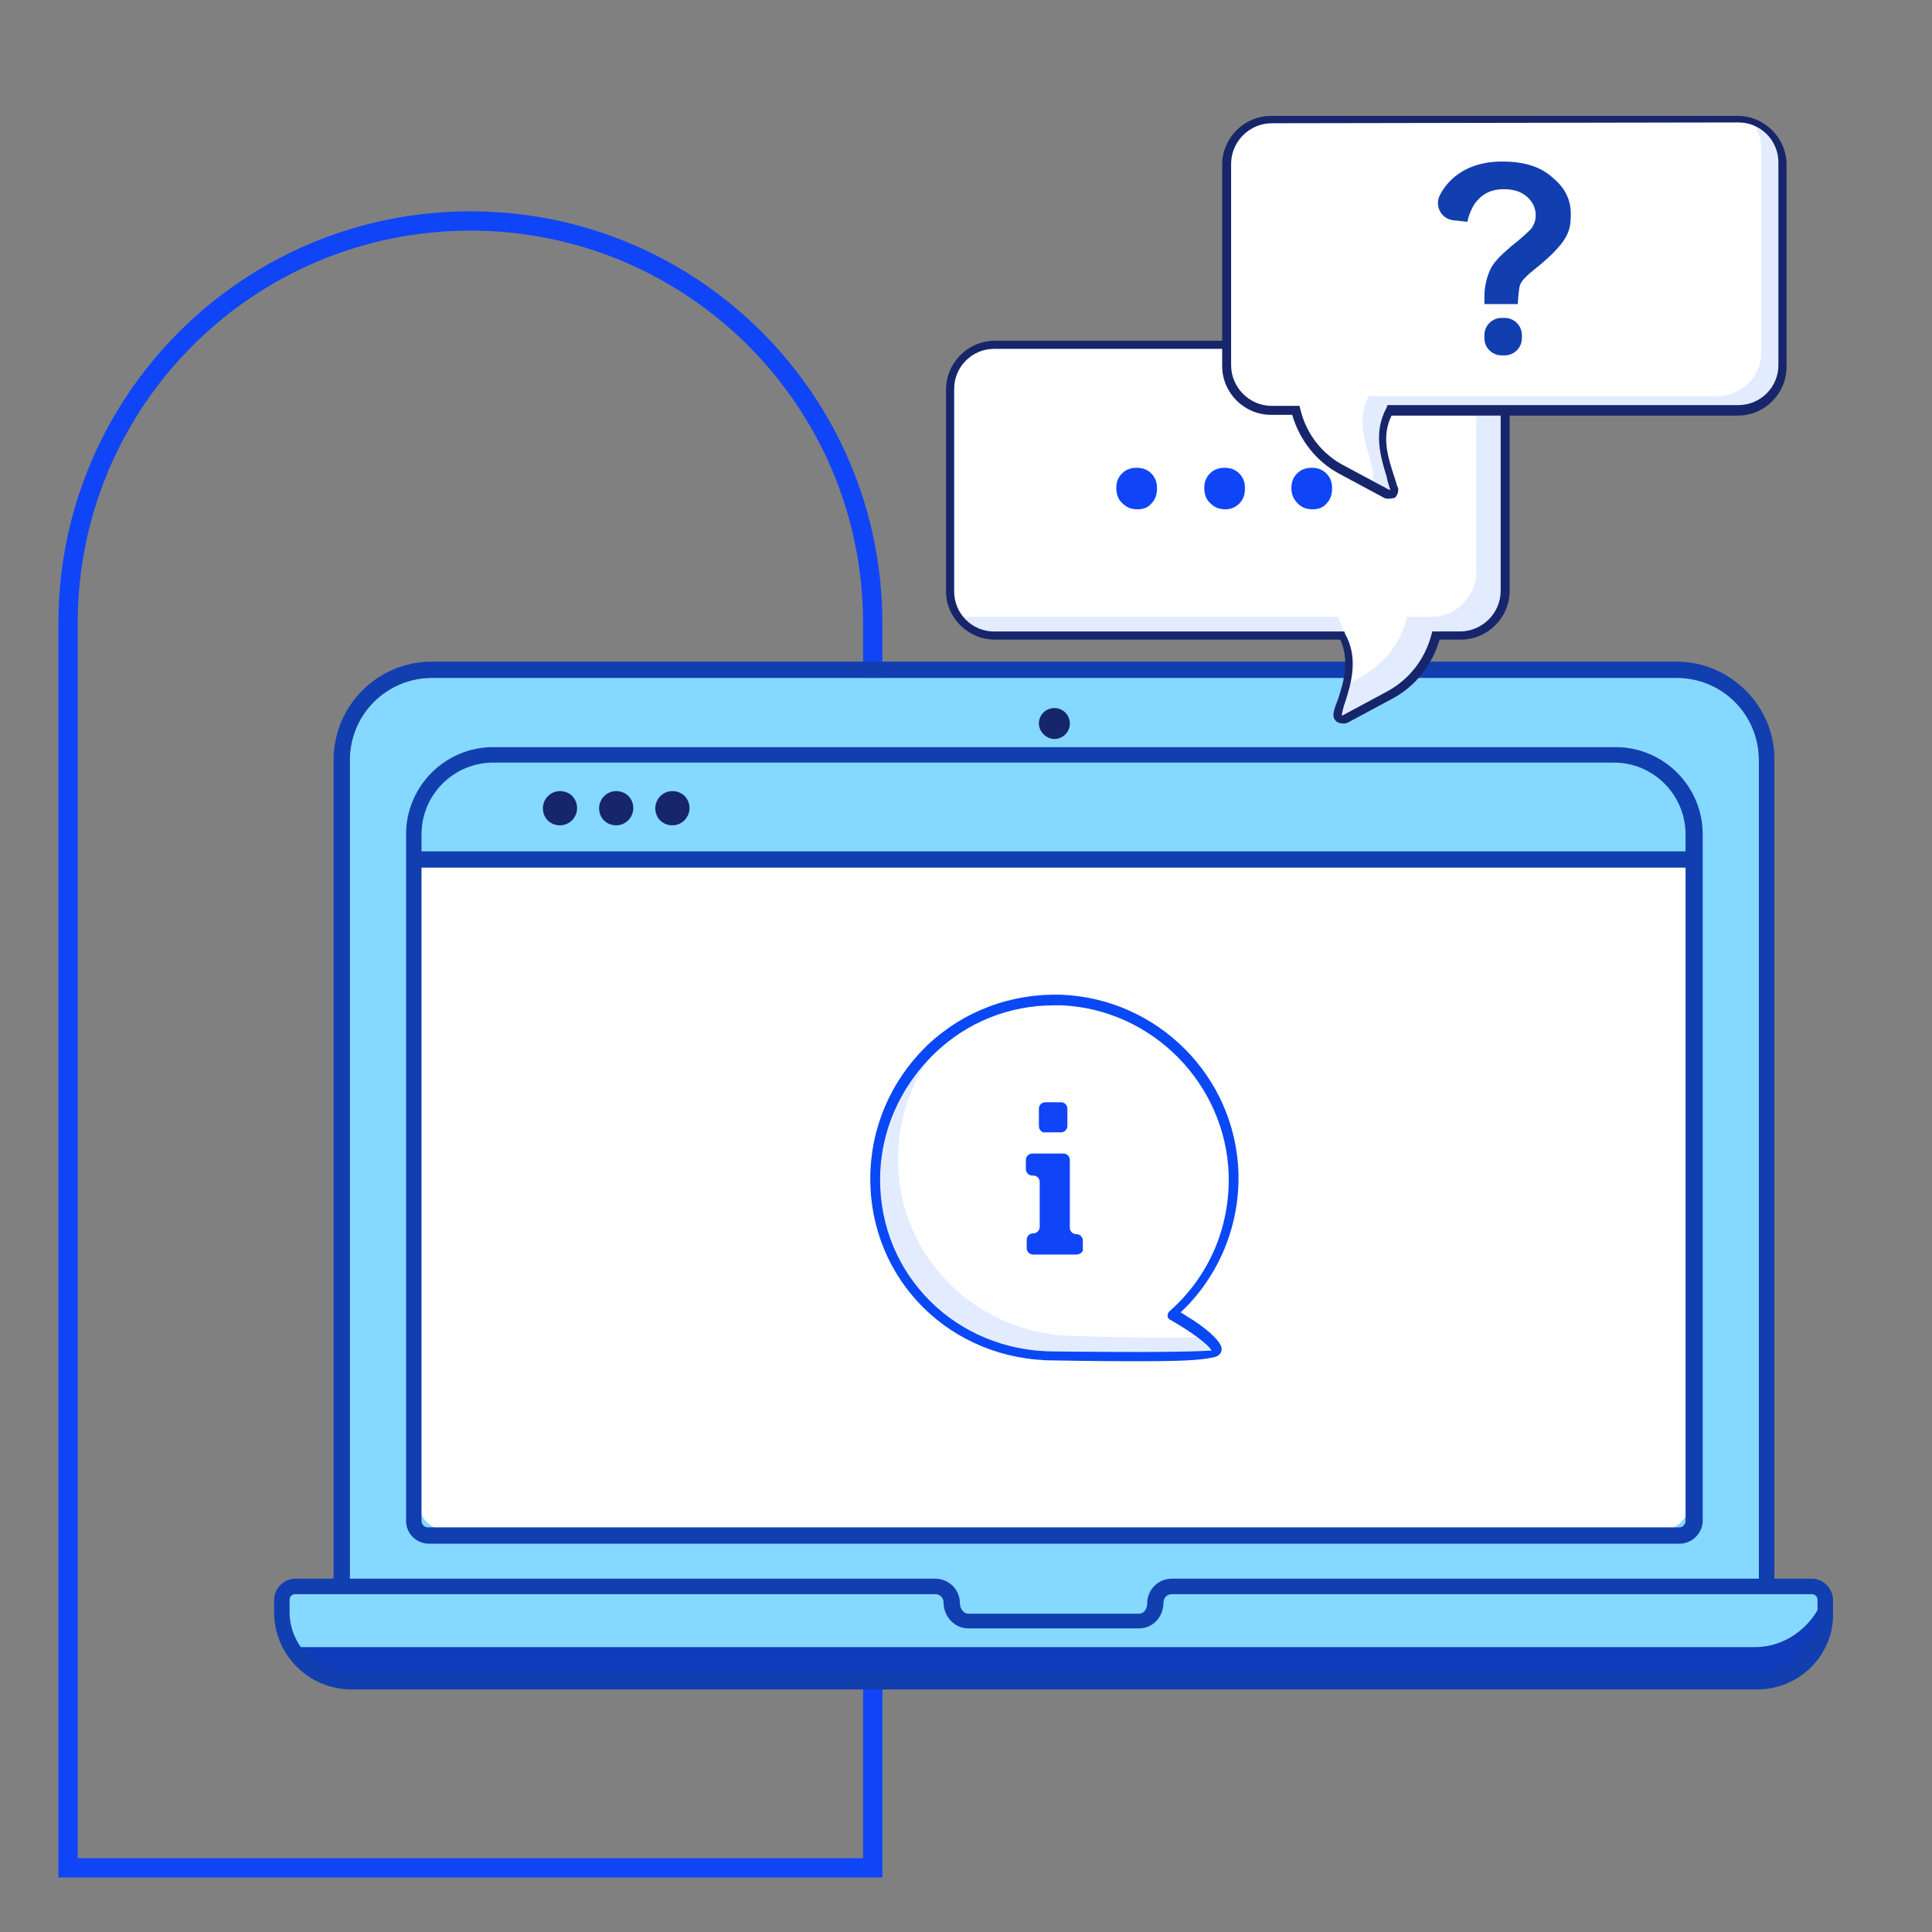
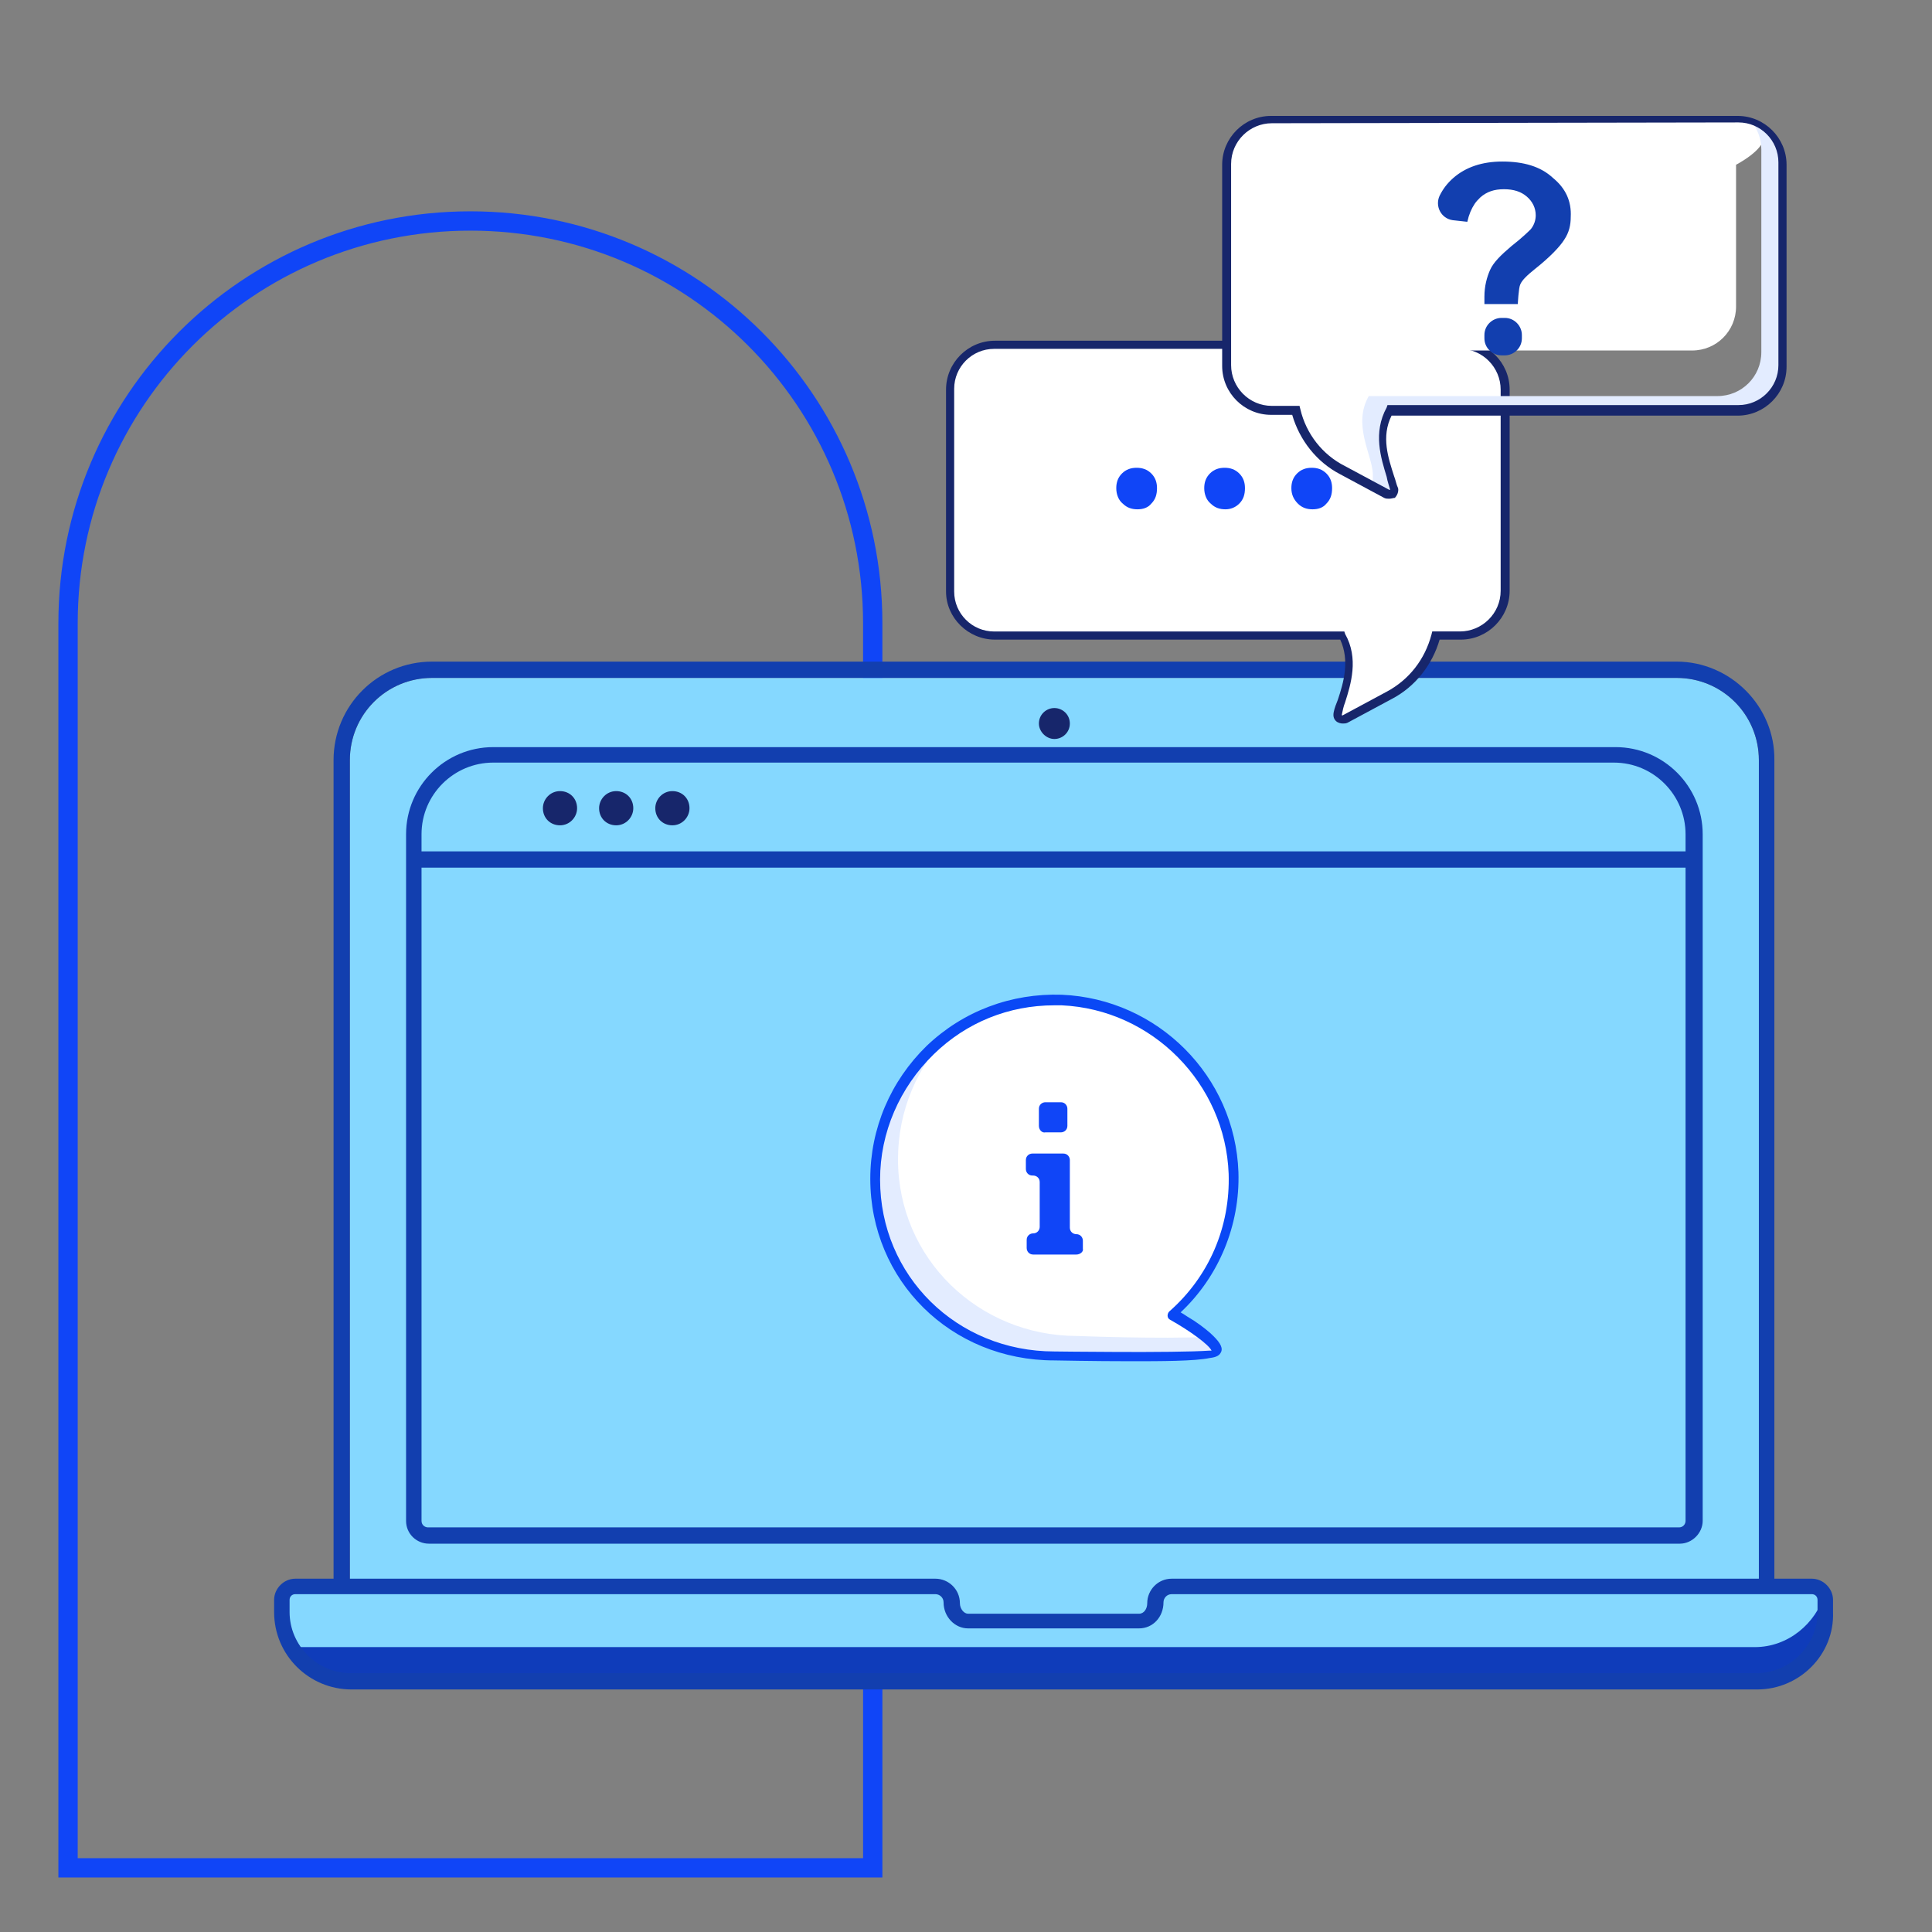
<svg xmlns="http://www.w3.org/2000/svg" version="1.1" id="Layer_1" x="0px" y="0px" width="100px" height="100px" viewBox="0 0 100 100" style="enable-background:new 0 0 100 100;" xml:space="preserve">
  <rect x="0" y="0" width="100" height="100" fill="#808080" stroke="none" />
  <style type="text/css">
	.st0{fill:none;stroke:#1045F7;stroke-miterlimit:10;}
	.st1{fill:#85D8FF;}
	.st2{fill:#123FAF;}
	.st3{fill:#FFFFFF;}
	.st4{fill:#17266B;}
	.st5{fill:#0F3CBA;}
	.st6{fill:#E3ECFF;}
	.st7{fill:#1045F7;}
	.st8{fill:#0A48F5;}
</style>
  <path class="st0" d="M45.173,96.679H3.522V32.263c0-11.509,9.317-20.825,20.825-20.825l0,0c11.509,0,20.825,9.317,20.825,20.825  L45.173,96.679L45.173,96.679z" />
  <g>
    <g>
      <g>
        <g>
          <g>
            <g>
              <g>
                <path class="st1" d="M89.817,84.58H19.331c-0.674,0-1.223-0.548-1.223-1.223V39.346c0-2.361,1.897-4.258,4.258-4.258h64.415         c2.361,0,4.258,1.897,4.258,4.258v44.011C91.039,84.032,90.491,84.58,89.817,84.58z" />
              </g>
            </g>
            <path class="st2" d="M86.781,34.245H22.366c-2.824,0-5.101,2.276-5.101,5.101v44.011c0,1.138,0.927,2.024,2.024,2.024h70.528       c1.138,0,2.024-0.927,2.024-2.024V39.346C91.882,36.563,89.564,34.245,86.781,34.245z M91.039,83.357       c0,0.675-0.548,1.223-1.223,1.223H19.331c-0.674,0-1.223-0.548-1.223-1.223V39.346c0-2.361,1.897-4.258,4.258-4.258h64.415       c2.361,0,4.258,1.897,4.258,4.258V83.357L91.039,83.357z" />
          </g>
          <g>
            <g>
-               <path class="st3" d="M85.938,79.226H23.167c-0.843,0-1.518-0.675-1.518-1.518V45.037c0-3.162,2.572-5.733,5.733-5.733h54.34        c3.162,0,5.733,2.572,5.733,5.733v32.671C87.456,78.551,86.781,79.226,85.938,79.226z" />
-             </g>
+               </g>
          </g>
          <g>
            <g>
-               <path class="st1" d="M21.65,44.32h66.059c0,0,0.042,0,0.042-0.042l0,0c0-2.74-1.56-4.974-4.3-4.974l-57.544,0.042        C23.083,39.388,21.607,41.538,21.65,44.32L21.65,44.32C21.607,44.32,21.607,44.32,21.65,44.32z" />
-             </g>
+               </g>
          </g>
          <g>
            <g>
              <g>
                <path class="st4" d="M29.87,41.833c0,0.464-0.379,0.885-0.885,0.885S28.1,42.339,28.1,41.833         c0-0.464,0.379-0.885,0.885-0.885C29.491,40.948,29.87,41.327,29.87,41.833z" />
              </g>
            </g>
            <g>
              <g>
                <path class="st4" d="M32.779,41.833c0,0.464-0.379,0.885-0.885,0.885c-0.506,0-0.885-0.379-0.885-0.885         c0-0.464,0.379-0.885,0.885-0.885C32.4,40.948,32.779,41.327,32.779,41.833z" />
              </g>
            </g>
            <g>
              <g>
                <path class="st4" d="M35.688,41.833c0,0.464-0.379,0.885-0.885,0.885c-0.506,0-0.885-0.379-0.885-0.885         c0-0.464,0.379-0.885,0.885-0.885C35.308,40.948,35.688,41.327,35.688,41.833z" />
              </g>
            </g>
          </g>
          <g>
            <g>
              <path class="st4" d="M55.375,37.449c0,0.464-0.379,0.801-0.801,0.801s-0.801-0.379-0.801-0.801        c0-0.464,0.379-0.801,0.801-0.801S55.375,36.985,55.375,37.449z" />
            </g>
          </g>
          <g>
            <g>
              <path class="st2" d="M86.95,79.9H22.198c-0.632,0-1.18-0.506-1.18-1.18V43.182c0-2.487,2.024-4.511,4.511-4.511H83.62        c2.487,0,4.511,2.024,4.511,4.511V78.72C88.13,79.352,87.582,79.9,86.95,79.9z M25.528,39.472c-2.024,0-3.71,1.644-3.71,3.71        V78.72c0,0.211,0.169,0.337,0.337,0.337h64.752c0.211,0,0.337-0.169,0.337-0.337V43.182c0-2.024-1.644-3.71-3.71-3.71H25.528        L25.528,39.472z" />
            </g>
          </g>
          <g>
            <g>
              <g>
                <path class="st1" d="M93.821,82.092H60.687c-0.464,0-0.843,0.379-0.843,0.843l0,0c0,0.506-0.379,0.97-0.843,0.97h-8.853         c-0.464,0-0.843-0.422-0.843-0.97l0,0c0-0.464-0.379-0.843-0.843-0.843H15.326c-0.379,0-0.674,0.295-0.674,0.675v0.632         c0,1.981,1.602,3.583,3.583,3.583h72.762c1.981,0,3.583-1.602,3.583-3.583v-0.632C94.538,82.43,94.201,82.092,93.821,82.092z         " />
              </g>
            </g>
            <g>
              <g>
                <path class="st5" d="M90.828,85.254h-75.46c-0.084,0-0.169,0-0.253,0c0.632,1.054,1.771,1.813,3.12,1.813h72.762         c1.981,0,3.583-1.602,3.583-3.583v-0.632c0-0.126-0.042-0.253-0.126-0.379C93.99,84.032,92.557,85.254,90.828,85.254z" />
              </g>
            </g>
            <g>
              <g>
                <path class="st2" d="M90.955,87.446H18.193c-2.192,0-4.005-1.771-4.005-4.005v-0.632c0-0.59,0.506-1.096,1.096-1.096h33.135         c0.674,0,1.265,0.548,1.265,1.265c0,0.295,0.211,0.548,0.422,0.548h8.853c0.253,0,0.422-0.253,0.422-0.548         c0-0.675,0.548-1.265,1.265-1.265h33.135c0.59,0,1.096,0.506,1.096,1.096v0.632C94.96,85.634,93.147,87.446,90.955,87.446z          M15.284,82.514c-0.169,0-0.295,0.126-0.295,0.295v0.632c0,1.728,1.433,3.162,3.162,3.162h72.762         c1.728,0,3.162-1.433,3.162-3.162v-0.632c0-0.169-0.126-0.295-0.295-0.295H60.644c-0.253,0-0.422,0.211-0.422,0.422         c0,0.759-0.548,1.349-1.265,1.349h-8.853c-0.674,0-1.265-0.59-1.265-1.349c0-0.253-0.211-0.422-0.422-0.422H15.284z" />
              </g>
            </g>
          </g>
          <g>
            <g>
              <path class="st2" d="M87.456,44.91H21.818c-0.126,0-0.253-0.169-0.253-0.422c0-0.211,0.126-0.422,0.253-0.422h65.638        c0.126,0,0.253,0.169,0.253,0.422C87.709,44.742,87.582,44.91,87.456,44.91z" />
            </g>
          </g>
        </g>
      </g>
    </g>
  </g>
  <g>
    <g>
      <g>
        <g>
          <g>
            <path class="st3" d="M75.568,17.846H51.454c-1.265,0-2.276,1.012-2.276,2.276v10.497c0,1.265,1.012,2.276,2.276,2.276h18.001       c0.843,1.475,0,3.035-0.211,4.005c-0.042,0.211,0.169,0.422,0.379,0.295l2.276-1.223c1.223-0.632,2.108-1.771,2.403-3.12h1.265       c1.265,0,2.319-1.054,2.319-2.319V20.122C77.886,18.9,76.832,17.846,75.568,17.846z" />
          </g>
          <g>
            <g>
-               <path class="st6" d="M69.244,31.926H49.937c-0.126,0-0.253,0-0.422-0.042c0.422,0.59,1.096,1.012,1.897,1.012h18.127        C69.539,32.559,69.413,32.263,69.244,31.926z" />
-             </g>
+               </g>
            <g>
-               <path class="st6" d="M75.989,17.888c0.253,0.379,0.422,0.843,0.422,1.307v10.413c0,1.265-1.054,2.319-2.319,2.319h-1.265        c-0.295,1.307-1.18,2.445-2.403,3.12l-0.759,0.422c-0.126,0.548-0.337,1.054-0.422,1.475        c-0.042,0.211,0.169,0.422,0.379,0.295l2.276-1.223c1.223-0.632,2.108-1.771,2.403-3.12h1.265        c1.265,0,2.319-1.054,2.319-2.319V20.165C77.886,19.026,77.043,18.099,75.989,17.888z" />
-             </g>
+               </g>
          </g>
          <g>
            <path class="st4" d="M69.497,37.449c-0.126,0-0.211-0.042-0.295-0.084c-0.169-0.126-0.211-0.295-0.169-0.506       c0.042-0.211,0.126-0.422,0.211-0.632c0.295-0.885,0.632-2.024,0.126-3.12H51.496c-1.391,0-2.529-1.138-2.529-2.487V20.165       c0-1.391,1.138-2.529,2.529-2.529H75.61c1.391,0,2.529,1.138,2.529,2.529v10.413c0,1.391-1.138,2.529-2.529,2.529h-1.096       c-0.379,1.307-1.265,2.445-2.487,3.077l-2.276,1.223C69.666,37.449,69.582,37.449,69.497,37.449z M51.454,18.057       c-1.138,0-2.066,0.927-2.066,2.066V30.62c0,1.138,0.927,2.066,2.066,2.066h18.127l0.042,0.126c0.717,1.265,0.295,2.614,0,3.541       c-0.084,0.211-0.126,0.422-0.169,0.632v0.042h0.042l2.276-1.223c1.18-0.632,1.981-1.686,2.319-2.951l0.042-0.169h1.433       c1.138,0,2.108-0.927,2.108-2.108V20.165c0-1.138-0.927-2.108-2.108-2.108C75.568,18.057,51.454,18.057,51.454,18.057z" />
          </g>
          <g>
            <path class="st7" d="M58.874,26.362c-0.295,0-0.548-0.084-0.759-0.295c-0.211-0.169-0.337-0.464-0.337-0.801       c0-0.295,0.084-0.548,0.295-0.759s0.464-0.295,0.759-0.295s0.548,0.084,0.759,0.295s0.295,0.464,0.295,0.759       c0,0.337-0.084,0.59-0.295,0.801C59.422,26.277,59.169,26.362,58.874,26.362z" />
            <path class="st7" d="M63.427,26.362c-0.295,0-0.548-0.084-0.759-0.295c-0.211-0.169-0.337-0.464-0.337-0.801       c0-0.295,0.084-0.548,0.295-0.759s0.464-0.295,0.759-0.295s0.548,0.084,0.759,0.295c0.211,0.211,0.295,0.464,0.295,0.759       c0,0.337-0.084,0.59-0.295,0.801C63.933,26.277,63.68,26.362,63.427,26.362z" />
            <path class="st7" d="M67.937,26.362c-0.295,0-0.548-0.084-0.759-0.295c-0.211-0.211-0.337-0.464-0.337-0.801       c0-0.295,0.084-0.548,0.295-0.759s0.464-0.295,0.759-0.295c0.295,0,0.548,0.084,0.759,0.295       c0.211,0.211,0.295,0.464,0.295,0.759c0,0.337-0.084,0.59-0.295,0.801C68.485,26.277,68.232,26.362,67.937,26.362z" />
          </g>
        </g>
        <g>
          <g>
-             <path class="st3" d="M89.985,6.169H65.83c-1.265,0-2.319,1.054-2.319,2.319V18.9c0,1.265,1.054,2.319,2.319,2.319h1.265       c0.295,1.349,1.18,2.487,2.403,3.12l2.276,1.223c0.211,0.126,0.464-0.084,0.379-0.295c-0.253-0.97-1.054-2.529-0.211-4.005       h18.043c1.265,0,2.276-1.012,2.276-2.276V8.529C92.304,7.18,91.25,6.169,89.985,6.169z" />
+             <path class="st3" d="M89.985,6.169H65.83c-1.265,0-2.319,1.054-2.319,2.319V18.9c0,1.265,1.054,2.319,2.319,2.319h1.265       l2.276,1.223c0.211,0.126,0.464-0.084,0.379-0.295c-0.253-0.97-1.054-2.529-0.211-4.005       h18.043c1.265,0,2.276-1.012,2.276-2.276V8.529C92.304,7.18,91.25,6.169,89.985,6.169z" />
          </g>
          <g>
            <path class="st6" d="M90.618,6.253c0.337,0.379,0.548,0.927,0.548,1.475v10.497c0,1.265-1.012,2.276-2.276,2.276H70.846       c-0.843,1.475,0.169,3.035,0.211,4.005c0,0.253,0,0.464,0,0.632l0.759,0.379c0.211,0.126,0.464-0.084,0.379-0.295       c-0.253-0.97-1.054-2.529-0.211-4.005h18.043c1.265,0,2.276-1.012,2.276-2.276V8.487C92.304,7.391,91.587,6.548,90.618,6.253z" />
          </g>
          <g>
            <path class="st4" d="M71.9,25.814c-0.084,0-0.169,0-0.253-0.042l-2.276-1.223c-1.223-0.632-2.108-1.771-2.487-3.077h-1.096       c-1.391,0-2.529-1.138-2.529-2.529V8.529C63.258,7.138,64.396,6,65.787,6h24.156c1.391,0,2.529,1.138,2.529,2.529v10.455       c0,1.391-1.138,2.529-2.529,2.529H72.027c-0.548,1.096-0.169,2.192,0.126,3.12c0.084,0.211,0.126,0.464,0.211,0.632       c0.042,0.169-0.042,0.379-0.169,0.506C72.111,25.771,72.027,25.814,71.9,25.814z M65.83,6.379       c-1.138,0-2.108,0.927-2.108,2.108V18.9c0,1.138,0.927,2.108,2.108,2.108h1.433l0.042,0.169       c0.295,1.265,1.138,2.361,2.319,2.951L71.9,25.35c0.042,0,0.042,0,0.042,0c0.042,0,0-0.042,0-0.042       c-0.042-0.169-0.126-0.379-0.169-0.632c-0.295-0.97-0.717-2.276,0-3.583l0.042-0.126h18.169c1.138,0,2.066-0.927,2.066-2.066       V8.403c0-1.138-0.927-2.066-2.066-2.066L65.83,6.379L65.83,6.379z" />
          </g>
        </g>
      </g>
    </g>
    <g>
      <g>
        <path class="st2" d="M77.718,18.394h0.169c0.464,0,0.885-0.379,0.885-0.885V17.34c0-0.464-0.379-0.885-0.885-0.885h-0.169     c-0.464,0-0.885,0.379-0.885,0.885v0.169C76.832,18.015,77.254,18.394,77.718,18.394z" />
      </g>
      <g>
        <path class="st2" d="M80.374,9.204c-0.632-0.59-1.518-0.843-2.614-0.843c-1.054,0-1.897,0.295-2.529,0.843     c-0.337,0.295-0.548,0.59-0.717,0.927c-0.253,0.548,0.084,1.18,0.675,1.265l0.759,0.084c0.084-0.379,0.211-0.675,0.379-0.927     c0.084-0.126,0.169-0.211,0.295-0.337c0.337-0.295,0.717-0.422,1.223-0.422s0.885,0.126,1.18,0.379     c0.295,0.253,0.464,0.59,0.464,0.97c0,0.253-0.084,0.506-0.253,0.717c-0.126,0.126-0.422,0.422-1.012,0.885     c-0.548,0.464-0.927,0.843-1.096,1.223c-0.169,0.379-0.295,0.843-0.295,1.391c0,0.042,0,0.379,0,0.379h1.728     c0,0,0.042-0.843,0.126-1.012c0.084-0.211,0.337-0.464,0.759-0.801c0.801-0.632,1.307-1.18,1.518-1.518     c0.253-0.379,0.337-0.759,0.337-1.18C81.343,10.426,81.048,9.752,80.374,9.204z" />
      </g>
    </g>
  </g>
  <g>
    <g>
      <g>
        <g>
          <path class="st3" d="M54.574,51.74c5.143,0,9.274,4.173,9.274,9.274c0,2.782-1.223,5.27-3.162,6.956l0,0      c0,0,2.951,1.56,2.361,1.981c-0.717,0.506-8.473,0.169-8.473,0.169c-5.143,0-9.274-4.005-9.274-9.148S49.431,51.74,54.574,51.74      z" />
        </g>
      </g>
      <g>
        <g>
          <g>
            <path class="st6" d="M49.178,53.468c-1.686,1.686-2.698,4.005-2.698,6.534c0,5.143,4.174,9.148,9.274,9.148       c0,0,4.342,0.169,6.829,0.042c0.422,0.337,0.675,0.632,0.422,0.759c-0.717,0.506-8.473,0.169-8.473,0.169       c-5.143,0-9.274-4.005-9.274-9.148C45.299,57.895,46.817,55.154,49.178,53.468z" />
          </g>
        </g>
      </g>
      <g>
        <g>
          <path class="st8" d="M58.494,70.457c-1.939,0-3.794-0.042-3.921-0.042c-5.354,0-9.527-4.131-9.527-9.401      c0-2.614,1.054-5.059,2.909-6.871c1.897-1.813,4.384-2.74,6.998-2.656c4.974,0.211,8.979,4.216,9.148,9.19      c0.084,2.74-1.012,5.396-2.993,7.251c0.084,0.042,0.211,0.126,0.337,0.211c0.506,0.295,0.885,0.59,1.18,0.843      c0.464,0.422,0.675,0.717,0.59,0.97c-0.084,0.211-0.253,0.295-0.59,0.337C61.825,70.457,60.096,70.457,58.494,70.457z       M54.574,52.035c-2.361,0-4.553,0.885-6.239,2.529c-1.771,1.728-2.782,4.047-2.782,6.492c0,4.974,3.963,8.895,9.021,8.895      c0.084,0,6.239,0.084,8.01-0.042c0.042,0,0.084,0,0.126,0c-0.126-0.295-1.096-1.012-2.15-1.602      c-0.084-0.042-0.126-0.126-0.126-0.211c0-0.084,0.042-0.169,0.084-0.211c2.066-1.813,3.162-4.384,3.077-7.124      c-0.169-4.679-3.963-8.516-8.642-8.726l0,0C54.827,52.035,54.7,52.035,54.574,52.035z M62.71,69.909L62.71,69.909L62.71,69.909z      " />
        </g>
      </g>
    </g>
    <g>
      <g>
        <path class="st7" d="M55.712,64.935h-2.234c-0.211,0-0.337-0.169-0.337-0.337v-0.422c0-0.211,0.169-0.337,0.337-0.337l0,0     c0.211,0,0.337-0.169,0.337-0.337v-2.319c0-0.211-0.169-0.337-0.337-0.337h-0.042c-0.211,0-0.337-0.169-0.337-0.337v-0.464     c0-0.211,0.169-0.337,0.337-0.337h1.602c0.211,0,0.337,0.169,0.337,0.337v3.499c0,0.211,0.169,0.337,0.337,0.337l0,0     c0.211,0,0.337,0.169,0.337,0.337v0.422C56.091,64.766,55.923,64.935,55.712,64.935z M53.773,58.274v-0.885     c0-0.211,0.169-0.337,0.337-0.337h0.801c0.211,0,0.337,0.169,0.337,0.337v0.885c0,0.211-0.169,0.337-0.337,0.337H54.11     C53.941,58.653,53.773,58.485,53.773,58.274z" />
      </g>
    </g>
  </g>
</svg>